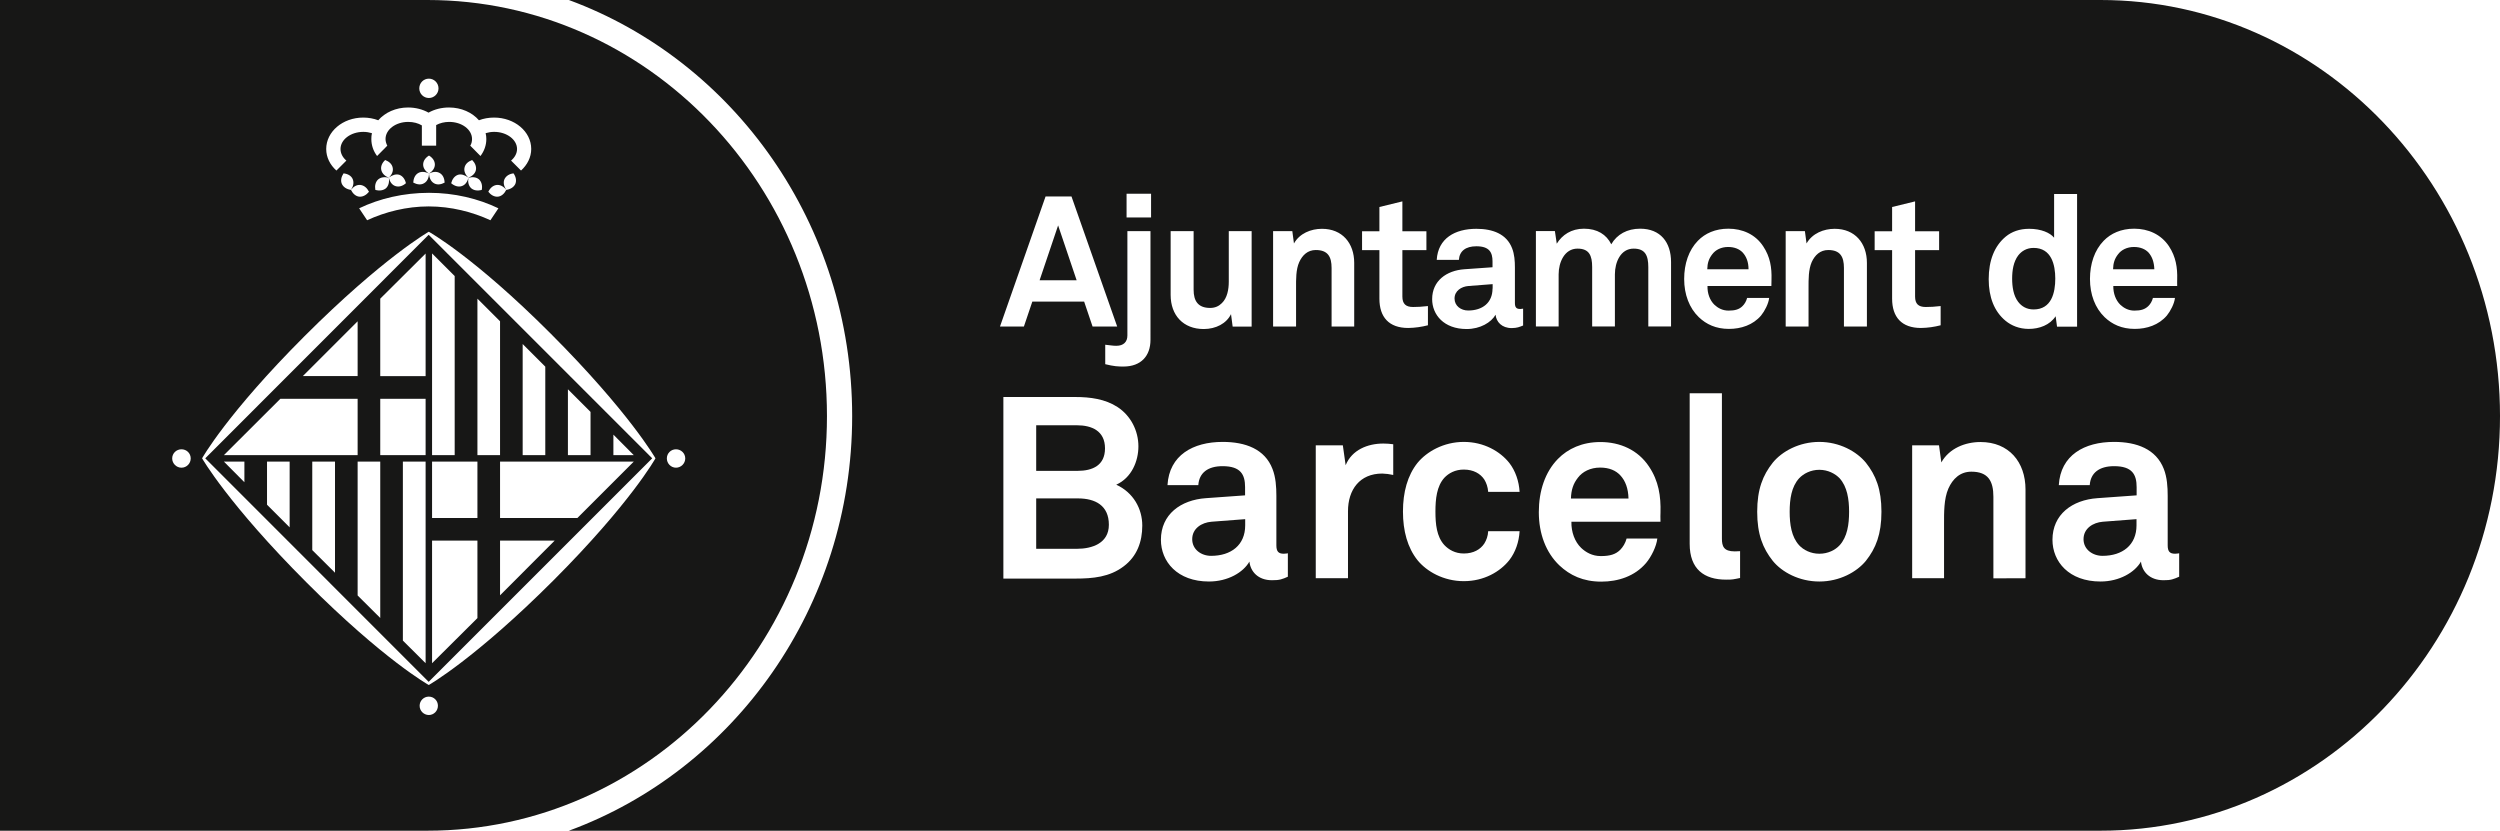
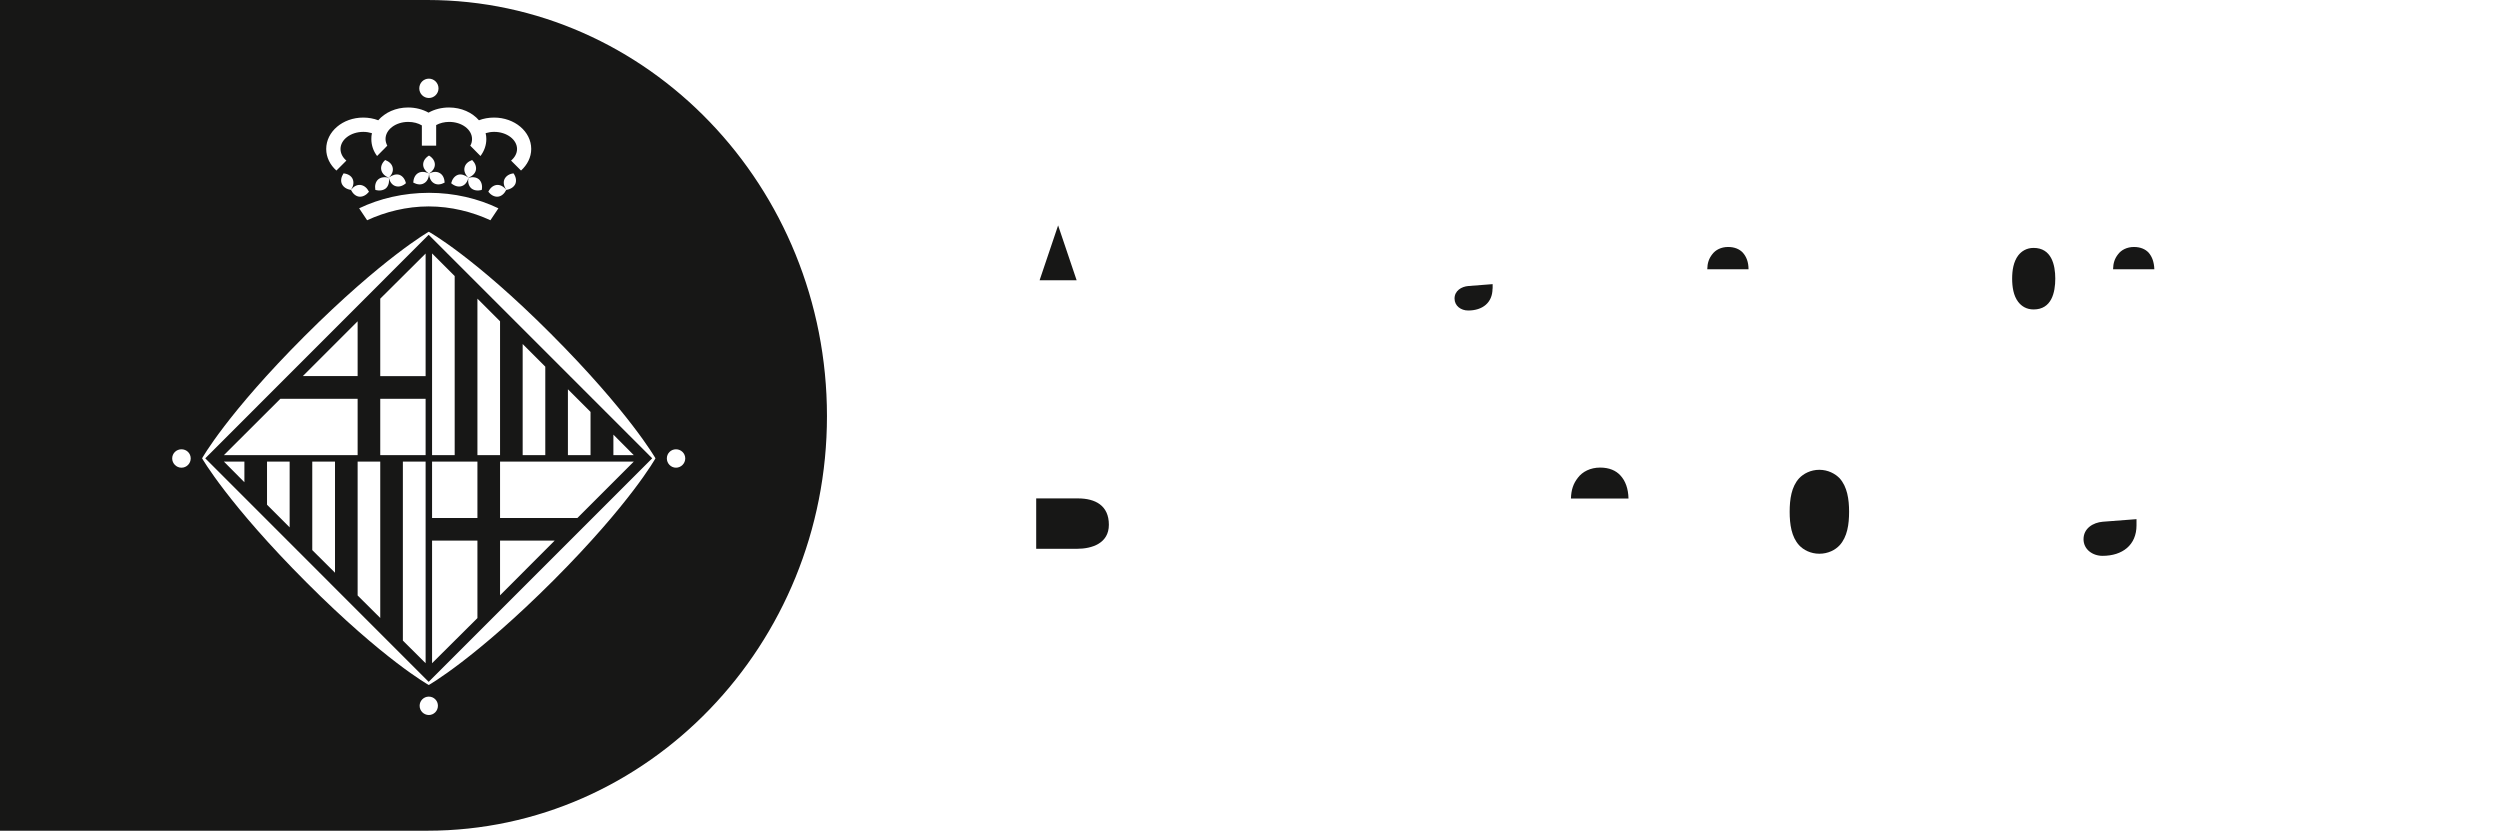
<svg xmlns="http://www.w3.org/2000/svg" id="Capa_1" x="0px" y="0px" viewBox="0 0 213.28 70.87" style="enable-background:new 0 0 213.28 70.87;" xml:space="preserve">
  <style type="text/css"> .st0{fill:#171716;} </style>
  <g id="Capa_1_1_"> </g>
  <g>
    <path class="st0" d="M17.51,39.1l19.06,19.07L55.64,39.1L36.57,20.03L17.51,39.1z M30.51,27.41v4.67h-4.67L30.51,27.41z M23.92,34.02h6.59v4.81H19.1L23.92,34.02z M20.85,41.14l-1.75-1.76h1.75V41.14z M24.71,44.99l-1.93-1.93v-3.68h1.93V44.99z M28.58,48.86l-1.94-1.93v-7.55h1.94V48.86z M32.44,52.72l-1.93-1.92V39.38h1.93V52.72z M36.31,56.58l-1.94-1.93V39.38h1.94V56.58z M36.31,38.83h-3.87v-4.81h3.87V38.83z M36.31,32.09h-3.87v-6.61l3.87-3.85V32.09z M42.66,50.79v-4.67h4.66L42.66,50.79z M49.26,44.19h-3.3h-3.3v-2.4v-2.41h11.41L49.26,44.19z M52.33,37.08l1.74,1.75h-1.74V37.08z M48.45,33.21l1.93,1.93v3.69h-1.93 V33.21z M44.59,29.35l1.93,1.93v7.55h-1.93V29.35z M40.73,25.48l1.93,1.93v11.42h-1.93V25.48z M36.86,21.62l1.93,1.93v15.28h-1.93 V21.62z M36.86,39.38h3.87v4.81h-3.87V39.38z M36.86,46.12h3.87v6.61l-3.87,3.85V46.12z" />
    <path class="st0" d="M39.96,15.16c-0.01-0.01-0.01-0.01-0.02-0.01C39.94,15.15,39.94,15.15,39.96,15.16 C39.95,15.16,39.95,15.16,39.96,15.16z" />
    <path class="st0" d="M33.18,15.16c0.01-0.01,0.01-0.01,0.01-0.02C33.19,15.15,33.18,15.15,33.18,15.16 C33.18,15.16,33.18,15.16,33.18,15.16z" />
    <path class="st0" d="M70.55,35.5C70.55,15.92,55.26,0,36.46,0H0v70.87h36.46C55.26,70.87,70.55,55,70.55,35.5z M36.59,6.71 c0.45,0,0.82,0.37,0.82,0.83c0,0.45-0.37,0.82-0.82,0.82c-0.46,0-0.82-0.37-0.82-0.82C35.77,7.08,36.13,6.71,36.59,6.71z M30.99,10.03c0.45,0,0.88,0.08,1.28,0.23c0.57-0.66,1.5-1.09,2.54-1.09c0.65,0,1.25,0.16,1.75,0.44c0.51-0.29,1.12-0.44,1.75-0.44 c1.05,0,1.98,0.43,2.55,1.09c0.39-0.15,0.83-0.23,1.29-0.23c1.75,0,3.17,1.19,3.17,2.68c0,0.71-0.34,1.36-0.87,1.84L43.6,13.7 c0.31-0.26,0.51-0.61,0.51-0.99c0-0.8-0.88-1.46-1.95-1.46c-0.26,0-0.49,0.04-0.73,0.11c0.04,0.16,0.06,0.33,0.06,0.5 c0,0.53-0.18,1.03-0.5,1.45l-0.87-0.88c0.11-0.18,0.15-0.37,0.15-0.57c0-0.81-0.87-1.46-1.95-1.46c-0.41,0-0.8,0.1-1.11,0.27v1.76 h-1.22V10.7c-0.31-0.19-0.72-0.3-1.16-0.3c-1.07,0-1.94,0.65-1.94,1.46c0,0.2,0.06,0.39,0.15,0.57l-0.87,0.88 c-0.32-0.42-0.49-0.92-0.49-1.45c0-0.17,0.01-0.33,0.05-0.5c-0.24-0.07-0.48-0.11-0.73-0.11c-1.08,0-1.95,0.66-1.95,1.46 c0,0.38,0.19,0.73,0.5,0.99l-0.85,0.85c-0.54-0.48-0.87-1.13-0.87-1.84C27.83,11.23,29.24,10.03,30.99,10.03z M30.76,15.78 c0.31,0.04,0.56,0.26,0.72,0.58c-0.23,0.28-0.52,0.44-0.82,0.42c-0.31-0.03-0.56-0.26-0.72-0.58c-0.36-0.05-0.64-0.23-0.77-0.5 c-0.13-0.28-0.06-0.61,0.14-0.91c0.37,0.04,0.66,0.21,0.78,0.49c0.12,0.29,0.06,0.61-0.15,0.92 C30.16,15.91,30.45,15.74,30.76,15.78z M36.6,16.45c2.16,0,4.19,0.49,5.92,1.32l-0.68,1.02c-1.54-0.71-3.35-1.18-5.27-1.18 c-1.89,0-3.72,0.47-5.25,1.18l-0.68-1.02C32.39,16.93,34.44,16.45,36.6,16.45z M34.06,14.91c0.29,0.1,0.49,0.37,0.57,0.72 c-0.27,0.24-0.59,0.34-0.88,0.25c-0.3-0.09-0.49-0.36-0.58-0.72c0,0,0,0,0,0c-0.34-0.13-0.57-0.36-0.64-0.65 c-0.07-0.3,0.06-0.61,0.33-0.86c0.34,0.13,0.58,0.35,0.64,0.65c0.07,0.3-0.07,0.6-0.31,0.84C33.47,14.93,33.78,14.83,34.06,14.91z M33.17,15.17c0.06,0.35-0.02,0.68-0.24,0.89c-0.23,0.19-0.56,0.24-0.91,0.14c-0.06-0.35,0.01-0.68,0.24-0.89 C32.49,15.11,32.83,15.07,33.17,15.17z M36.1,14.04c0-0.31,0.19-0.58,0.5-0.77c0.31,0.19,0.5,0.46,0.5,0.77 c0,0.3-0.2,0.57-0.5,0.77c0.32-0.17,0.65-0.2,0.91-0.05c0.27,0.15,0.41,0.45,0.42,0.82c-0.31,0.17-0.65,0.21-0.91,0.05 c-0.26-0.15-0.4-0.46-0.42-0.82c-0.01,0.36-0.15,0.67-0.42,0.82c-0.26,0.16-0.6,0.12-0.92-0.05c0.01-0.37,0.16-0.67,0.42-0.82 c0.26-0.15,0.6-0.12,0.92,0.05C36.29,14.61,36.1,14.34,36.1,14.04z M39.63,14.3c0.06-0.3,0.3-0.52,0.65-0.65 c0.25,0.25,0.38,0.56,0.32,0.86c-0.06,0.29-0.31,0.52-0.64,0.65c0,0,0,0,0,0c-0.08,0.36-0.28,0.63-0.58,0.72 c-0.29,0.09-0.61-0.01-0.89-0.25c0.09-0.35,0.29-0.62,0.59-0.72c0.27-0.08,0.58,0.02,0.86,0.23C39.7,14.9,39.56,14.6,39.63,14.3z M40.87,15.31c0.22,0.21,0.3,0.54,0.23,0.89c-0.35,0.1-0.68,0.05-0.9-0.14c-0.23-0.21-0.3-0.54-0.24-0.89 C40.31,15.07,40.65,15.11,40.87,15.31z M42.47,16.78c-0.3,0.02-0.59-0.14-0.81-0.42c0.15-0.32,0.4-0.54,0.7-0.58 c0.31-0.04,0.61,0.13,0.83,0.42c-0.2-0.31-0.28-0.63-0.15-0.92c0.14-0.28,0.42-0.45,0.77-0.49c0.21,0.3,0.27,0.63,0.15,0.91 c-0.13,0.27-0.42,0.45-0.77,0.5C43.03,16.52,42.78,16.75,42.47,16.78z M15.48,39.9c-0.43,0-0.79-0.36-0.79-0.79 c0-0.44,0.36-0.78,0.79-0.78c0.44,0,0.79,0.34,0.79,0.78C16.27,39.54,15.92,39.9,15.48,39.9z M36.58,61 c-0.43-0.01-0.78-0.35-0.78-0.79c0-0.43,0.35-0.78,0.78-0.78c0.44,0,0.78,0.35,0.78,0.78C37.36,60.65,37.01,61,36.58,61z M47.21,49.52c-6.68,6.68-10.63,8.92-10.63,8.92s-3.82-2.13-10.41-8.73c-6.68-6.68-8.93-10.61-8.93-10.61s2.14-3.82,8.73-10.41 c6.68-6.68,10.61-8.92,10.61-8.92s3.84,2.12,10.42,8.71c6.67,6.68,8.92,10.62,8.92,10.62S53.79,42.93,47.21,49.52z M57.67,39.9 c-0.43,0-0.78-0.36-0.78-0.79c0-0.44,0.35-0.78,0.78-0.78s0.79,0.34,0.79,0.78C58.46,39.54,58.1,39.9,57.67,39.9z" />
-     <path class="st0" d="M101.71,46c0,0.87,0.76,1.42,1.61,1.42c1.71,0,2.91-0.92,2.91-2.6v-0.53l-2.88,0.22 C102.52,44.58,101.71,45.08,101.71,46z" />
    <path class="st0" d="M155.21,40.08c-0.74,0-1.35,0.33-1.72,0.72c-0.66,0.72-0.81,1.79-0.81,2.86s0.15,2.14,0.81,2.86 c0.36,0.39,0.98,0.72,1.72,0.72c0.75,0,1.36-0.32,1.73-0.72c0.66-0.72,0.81-1.79,0.81-2.86s-0.16-2.14-0.81-2.86 C156.56,40.41,155.95,40.08,155.21,40.08z" />
    <path class="st0" d="M136.51,39.89c-0.83,0-1.51,0.35-1.9,0.87c-0.39,0.5-0.57,1.03-0.59,1.77h4.91c-0.02-0.85-0.26-1.51-0.7-1.98 C137.86,40.15,137.3,39.89,136.51,39.89z" />
    <path class="st0" d="M148.67,21.54c-0.27-0.28-0.68-0.47-1.24-0.47c-0.6,0-1.08,0.25-1.36,0.63c-0.28,0.36-0.41,0.74-0.42,1.27 h3.52C149.17,22.36,148.99,21.89,148.67,21.54z" />
    <path class="st0" d="M91.96,42.52H88.4v4.3h3.47c1.31,0,2.73-0.48,2.73-2.05C94.6,43.12,93.44,42.52,91.96,42.52z" />
    <path class="st0" d="M173.49,21.15c-0.6,0-1.03,0.28-1.31,0.64c-0.41,0.54-0.52,1.28-0.52,1.98c0,0.7,0.11,1.46,0.52,1.99 c0.28,0.36,0.7,0.64,1.31,0.64c1.54,0,1.85-1.45,1.85-2.63C175.34,22.6,175.02,21.15,173.49,21.15z" />
-     <path class="st0" d="M94.27,38.25c0-1.49-1.13-1.97-2.4-1.97H88.4v3.89h3.53C93.2,40.17,94.27,39.71,94.27,38.25z" />
    <path class="st0" d="M183.29,21.54c-0.27-0.28-0.68-0.47-1.24-0.47c-0.59,0-1.08,0.25-1.36,0.63c-0.28,0.36-0.41,0.74-0.42,1.27 h3.52C183.77,22.36,183.6,21.89,183.29,21.54z" />
-     <path class="st0" d="M179.19,0H48.53C62.6,5.18,72.7,19.13,72.7,35.5c0,16.3-10.09,30.2-24.17,35.37h130.66 c18.8,0,34.09-15.87,34.09-35.37C213.28,15.92,197.99,0,179.19,0z M179.47,20.54c0.61-0.63,1.49-1.03,2.6-1.03 c1.2,0,2.29,0.48,2.97,1.5c0.59,0.9,0.73,1.82,0.7,2.84c0,0-0.01,0.37,0,0.55h-5.45c-0.01,0.63,0.21,1.22,0.6,1.6 c0.28,0.26,0.67,0.5,1.2,0.5c0.56,0,0.9-0.11,1.19-0.39c0.17-0.17,0.31-0.39,0.39-0.69h1.88c-0.05,0.48-0.38,1.12-0.69,1.5 c-0.69,0.81-1.71,1.14-2.74,1.14c-1.11,0-1.93-0.39-2.57-1c-0.81-0.78-1.25-1.93-1.25-3.26C178.3,22.5,178.69,21.34,179.47,20.54z M152.34,19.72h1.64l0.14,1.05c0.49-0.86,1.46-1.25,2.4-1.25c1.73,0,2.75,1.22,2.75,2.91v5.43h-1.96v-5c0-0.95-0.31-1.53-1.34-1.53 c-0.69,0-1.14,0.44-1.41,1.03c-0.28,0.64-0.27,1.49-0.27,2.18v3.32h-1.95V19.72z M116.2,19.73h1.48v-2.07l1.96-0.48v2.55h2.05v1.61 h-2.05v3.96c0,0.62,0.29,0.89,0.91,0.89c0.41,0,0.73-0.02,1.27-0.08v1.64c-0.55,0.14-1.1,0.22-1.68,0.23 c-1.65,0-2.46-0.93-2.46-2.5v-4.14h-1.48V19.73z M99.87,19.72h1.96v5c0,0.96,0.38,1.55,1.41,1.55c0.45,0,0.76-0.17,1-0.41 c0.46-0.44,0.59-1.17,0.59-1.83v-4.31h1.95v8.14h-1.62l-0.14-1.06c-0.39,0.8-1.29,1.27-2.33,1.27c-1.74,0-2.82-1.17-2.82-2.91 V19.72z M89.2,16.76h2.21l3.9,11.1h-2.1l-0.72-2.13h-4.42l-0.72,2.13h-2.04L89.2,16.76z M95.87,48.31 c-1.2,0.92-2.64,1.05-4.12,1.05H85.6V33.87h6.15c1.25,0,2.53,0.17,3.58,0.85c1.14,0.74,1.79,2.03,1.79,3.36 c0,1.26-0.58,2.68-1.89,3.27c1.46,0.67,2.22,2.05,2.22,3.49C97.45,46.22,97,47.46,95.87,48.31z M98.15,28.99 c0,1.39-0.82,2.27-2.28,2.28c-0.22,0-0.44,0-0.69-0.03c-0.25-0.03-0.53-0.08-0.89-0.17v-1.66c0.57,0.06,0.65,0.09,0.95,0.09 c0.61,0,0.94-0.33,0.94-0.88v-8.9h1.97V28.99z M98.2,18.55h-2.09v-2.02h2.09V18.55z M109.87,49.2c-0.45,0.2-0.7,0.31-1.36,0.3 c-1.18,0-1.83-0.74-1.92-1.59c-0.52,0.92-1.83,1.7-3.45,1.7c-2.7,0-4.1-1.7-4.1-3.56c0-2.16,1.68-3.4,3.84-3.55l3.34-0.24v-0.7 c0-1.07-0.37-1.79-1.92-1.79c-1.26,0-2,0.57-2.07,1.62H99.6c0.15-2.56,2.18-3.69,4.71-3.69c1.94,0,3.6,0.61,4.25,2.31 c0.28,0.72,0.33,1.53,0.33,2.3v4.21c0,0.52,0.17,0.72,0.63,0.72c0.18,0,0.35-0.04,0.35-0.04V49.2z M110.84,22.36 c-0.29,0.64-0.27,1.49-0.27,2.18v3.32h-1.96v-8.14h1.64l0.14,1.05c0.48-0.86,1.45-1.25,2.39-1.25c1.73,0,2.75,1.22,2.75,2.91v5.43 h-1.93v-5c0-0.95-0.31-1.53-1.35-1.53C111.56,21.33,111.11,21.77,110.84,22.36z M118.86,40.52c-0.3-0.07-0.63-0.11-0.94-0.12 c-1.92,0-2.92,1.38-2.92,3.21v5.72h-2.75V37.99h2.31l0.24,1.7c0.53-1.31,1.88-1.85,3.21-1.85c0.28,0,0.56,0.02,0.85,0.06V40.52z M123.22,46.5c0.37,0.39,0.92,0.72,1.66,0.72c0.83,0,1.42-0.35,1.75-0.85c0.18-0.29,0.31-0.64,0.33-1.05h2.68 c-0.05,0.9-0.35,1.79-0.88,2.47c-0.78,0.98-2.15,1.79-3.88,1.79s-3.17-0.83-3.95-1.79c-0.85-1.07-1.24-2.49-1.24-4.15 c0-1.66,0.39-3.08,1.24-4.15c0.79-0.96,2.23-1.79,3.95-1.79s3.1,0.81,3.88,1.79c0.53,0.68,0.83,1.58,0.88,2.47h-2.68 c-0.03-0.42-0.16-0.77-0.33-1.05c-0.33-0.5-0.92-0.85-1.75-0.85c-0.74,0-1.29,0.31-1.66,0.7c-0.65,0.72-0.76,1.81-0.76,2.88 C122.46,44.71,122.56,45.78,123.22,46.5z M129.94,27.77c-0.33,0.13-0.5,0.21-0.97,0.22c-0.85,0-1.32-0.53-1.38-1.14 c-0.37,0.66-1.31,1.22-2.47,1.22c-1.94,0-2.94-1.22-2.94-2.55c0-1.55,1.21-2.44,2.75-2.55l2.4-0.17v-0.5 c0-0.77-0.27-1.29-1.38-1.29c-0.91,0-1.44,0.41-1.49,1.16h-1.89c0.11-1.84,1.56-2.65,3.38-2.65c1.4,0,2.58,0.44,3.05,1.66 c0.2,0.51,0.24,1.09,0.24,1.64v3.02c0,0.38,0.12,0.52,0.45,0.52c0.12,0,0.25-0.03,0.25-0.03V27.77z M141.66,43.75 c0,0-0.02,0.52,0,0.76h-7.6c-0.02,0.88,0.29,1.71,0.83,2.23c0.39,0.37,0.94,0.7,1.68,0.7c0.79,0,1.27-0.15,1.66-0.54 c0.23-0.24,0.43-0.55,0.54-0.96h2.62c-0.07,0.67-0.52,1.57-0.96,2.09c-0.96,1.13-2.38,1.59-3.82,1.59c-1.55,0-2.68-0.54-3.58-1.39 c-1.14-1.09-1.75-2.69-1.75-4.54c0-1.81,0.54-3.43,1.63-4.54c0.85-0.87,2.07-1.44,3.62-1.44c1.68,0,3.21,0.67,4.15,2.09 C141.51,41.04,141.7,42.34,141.66,43.75z M142.56,27.85h-1.94v-5.06c0-1-0.27-1.58-1.25-1.58c-1.12,0-1.6,1.17-1.6,2.19v4.45h-1.94 v-5.06c0-1-0.26-1.58-1.25-1.58c-1.11,0-1.61,1.17-1.61,2.19v4.45h-1.94v-8.14h1.62l0.16,1.08c0.46-0.75,1.24-1.28,2.32-1.28 c1.14,0,1.92,0.5,2.33,1.33c0.49-0.85,1.36-1.33,2.46-1.33c1.74,0,2.64,1.16,2.64,2.85V27.85z M144.85,20.54 c0.61-0.63,1.49-1.03,2.6-1.03c1.2,0,2.3,0.48,2.97,1.5c0.6,0.9,0.74,1.82,0.71,2.84c0,0-0.01,0.37-0.01,0.55h-5.45 c-0.02,0.63,0.2,1.22,0.59,1.6c0.28,0.26,0.67,0.5,1.21,0.5c0.56,0,0.91-0.11,1.19-0.39c0.17-0.17,0.31-0.39,0.39-0.69h1.88 c-0.05,0.48-0.38,1.12-0.69,1.5c-0.69,0.81-1.71,1.14-2.74,1.14c-1.11,0-1.93-0.39-2.57-1c-0.81-0.78-1.25-1.93-1.25-3.26 C143.68,22.5,144.07,21.34,144.85,20.54z M148.45,49.31c-0.55,0.11-0.66,0.15-1.2,0.14c-1.86,0-3.1-0.89-3.1-3.05V33.55h2.75v12.4 c0,0.65,0.15,1.09,1.09,1.09c0.24,0,0.31-0.02,0.46-0.02V49.31z M159.18,47.85c-0.78,0.95-2.24,1.76-3.97,1.76 c-1.72,0-3.19-0.8-3.97-1.76c-0.85-1.07-1.33-2.27-1.33-4.19s0.48-3.12,1.33-4.19c0.78-0.96,2.25-1.77,3.97-1.77 c1.72,0,3.18,0.81,3.97,1.77c0.85,1.07,1.33,2.27,1.33,4.19C160.51,45.58,160.03,46.78,159.18,47.85z M161.42,25.48v-4.14h-1.49 v-1.61h1.49v-2.07l1.96-0.48v2.55h2.05v1.61h-2.05v3.96c0,0.62,0.28,0.89,0.91,0.89c0.41,0,0.74-0.02,1.27-0.08v1.64 c-0.54,0.14-1.09,0.22-1.68,0.23C162.23,27.98,161.42,27.05,161.42,25.48z M172.8,49.33L172.8,49.33l-2.74,0.01v-6.96 c0-1.33-0.44-2.14-1.88-2.14c-0.96,0-1.59,0.61-1.96,1.44c-0.39,0.89-0.37,2.07-0.37,3.03v4.62h-2.72V37.99h2.29l0.2,1.46 c0.67-1.2,2.03-1.74,3.34-1.74c2.42,0,3.84,1.7,3.84,4.05V49.33z M173.08,28.06c-0.81,0-1.48-0.28-1.98-0.69 c-0.97-0.8-1.44-2.02-1.44-3.55c0-1.6,0.49-2.84,1.46-3.64c0.5-0.41,1.16-0.66,1.99-0.66c1.03,0,1.79,0.34,2.13,0.76v-3.73h1.96 v11.31v0.01h-1.71l-0.12-0.89C174.88,27.73,173.98,28.06,173.08,28.06z M185.91,49.2c-0.46,0.2-0.7,0.31-1.34,0.3 c-1.18,0-1.83-0.74-1.92-1.59c-0.52,0.92-1.84,1.7-3.45,1.7c-2.7,0-4.1-1.7-4.1-3.56c0-2.16,1.68-3.4,3.84-3.55l3.34-0.24v-0.7 c0-1.07-0.37-1.79-1.92-1.79c-1.27,0-2.01,0.57-2.08,1.62h-2.64c0.15-2.56,2.18-3.69,4.71-3.69c1.94,0,3.59,0.61,4.25,2.31 c0.28,0.72,0.33,1.53,0.33,2.3v4.21c0,0.52,0.17,0.72,0.63,0.72c0.18,0,0.35-0.04,0.35-0.04V49.2z" />
    <path class="st0" d="M177.75,46c0,0.87,0.77,1.42,1.62,1.42c1.7,0,2.9-0.92,2.9-2.6v-0.53l-2.88,0.22 C178.56,44.58,177.75,45.08,177.75,46z" />
    <polygon class="st0" points="90.27,19.23 88.69,23.91 91.85,23.91 " />
    <path class="st0" d="M124.09,25.47c0,0.63,0.55,1.02,1.16,1.02c1.22,0,2.08-0.66,2.08-1.87h0.01v-0.38l-2.07,0.16 C124.67,24.45,124.09,24.81,124.09,25.47z" />
  </g>
</svg>